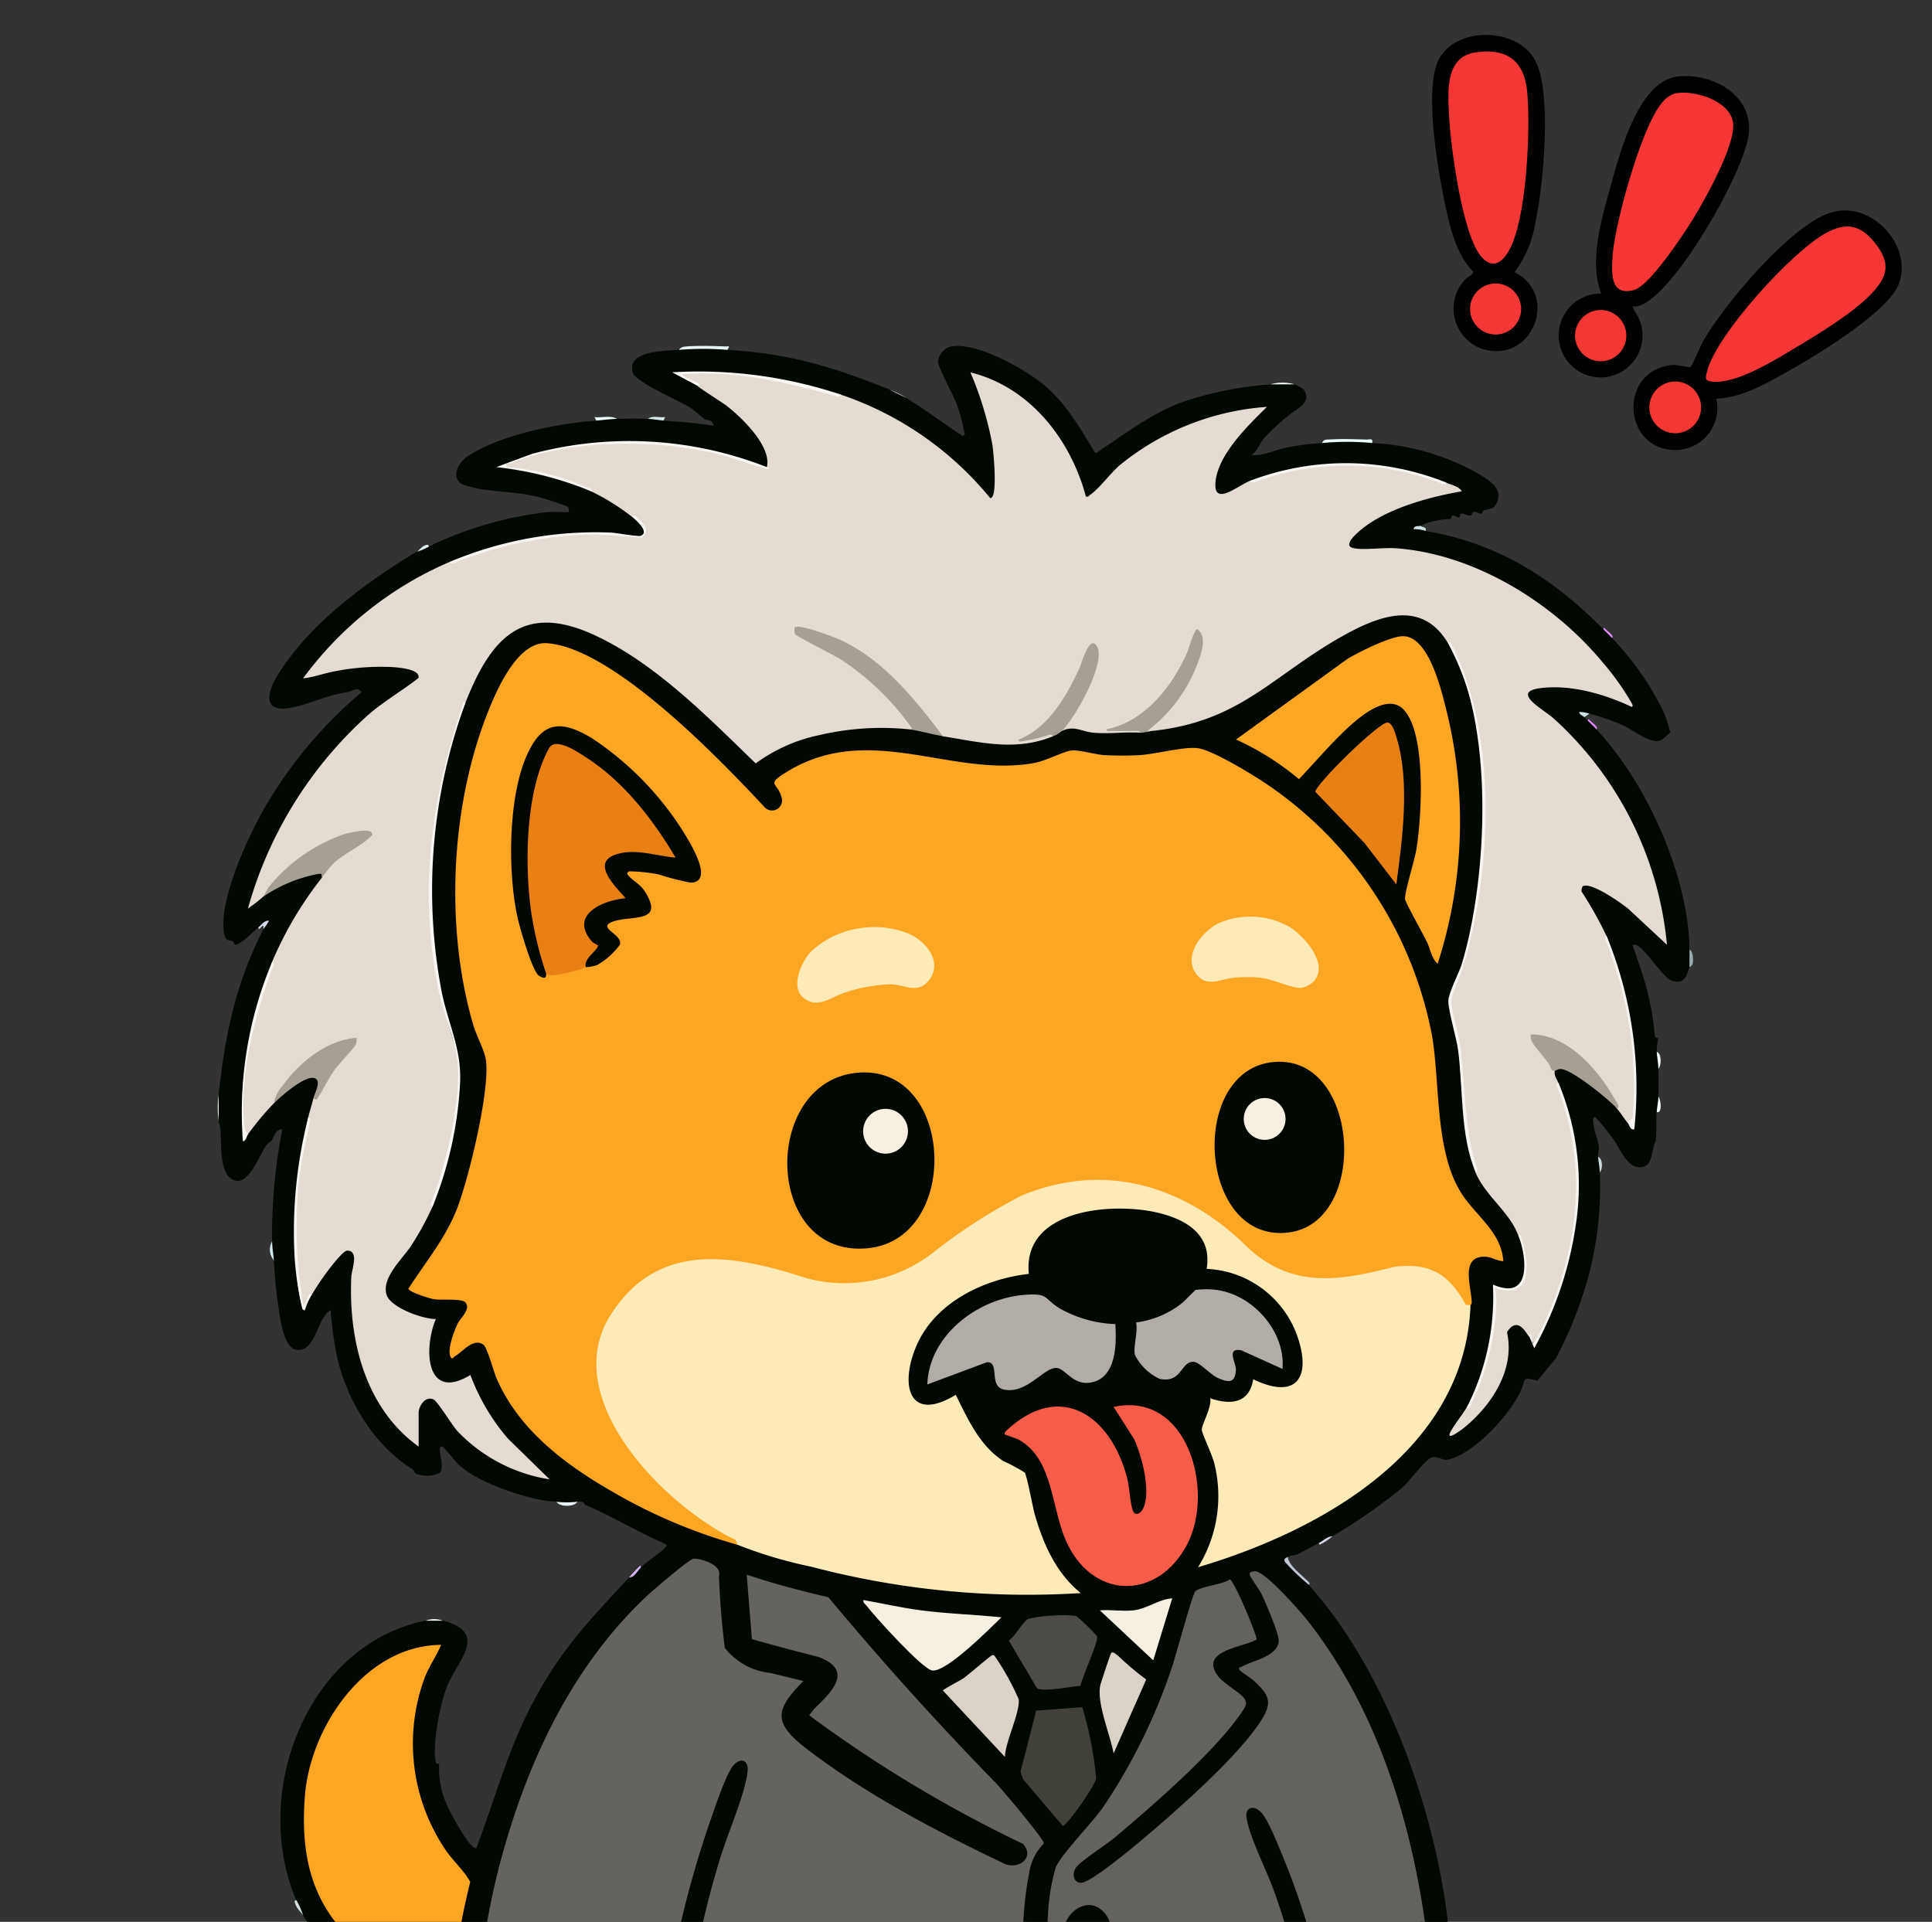
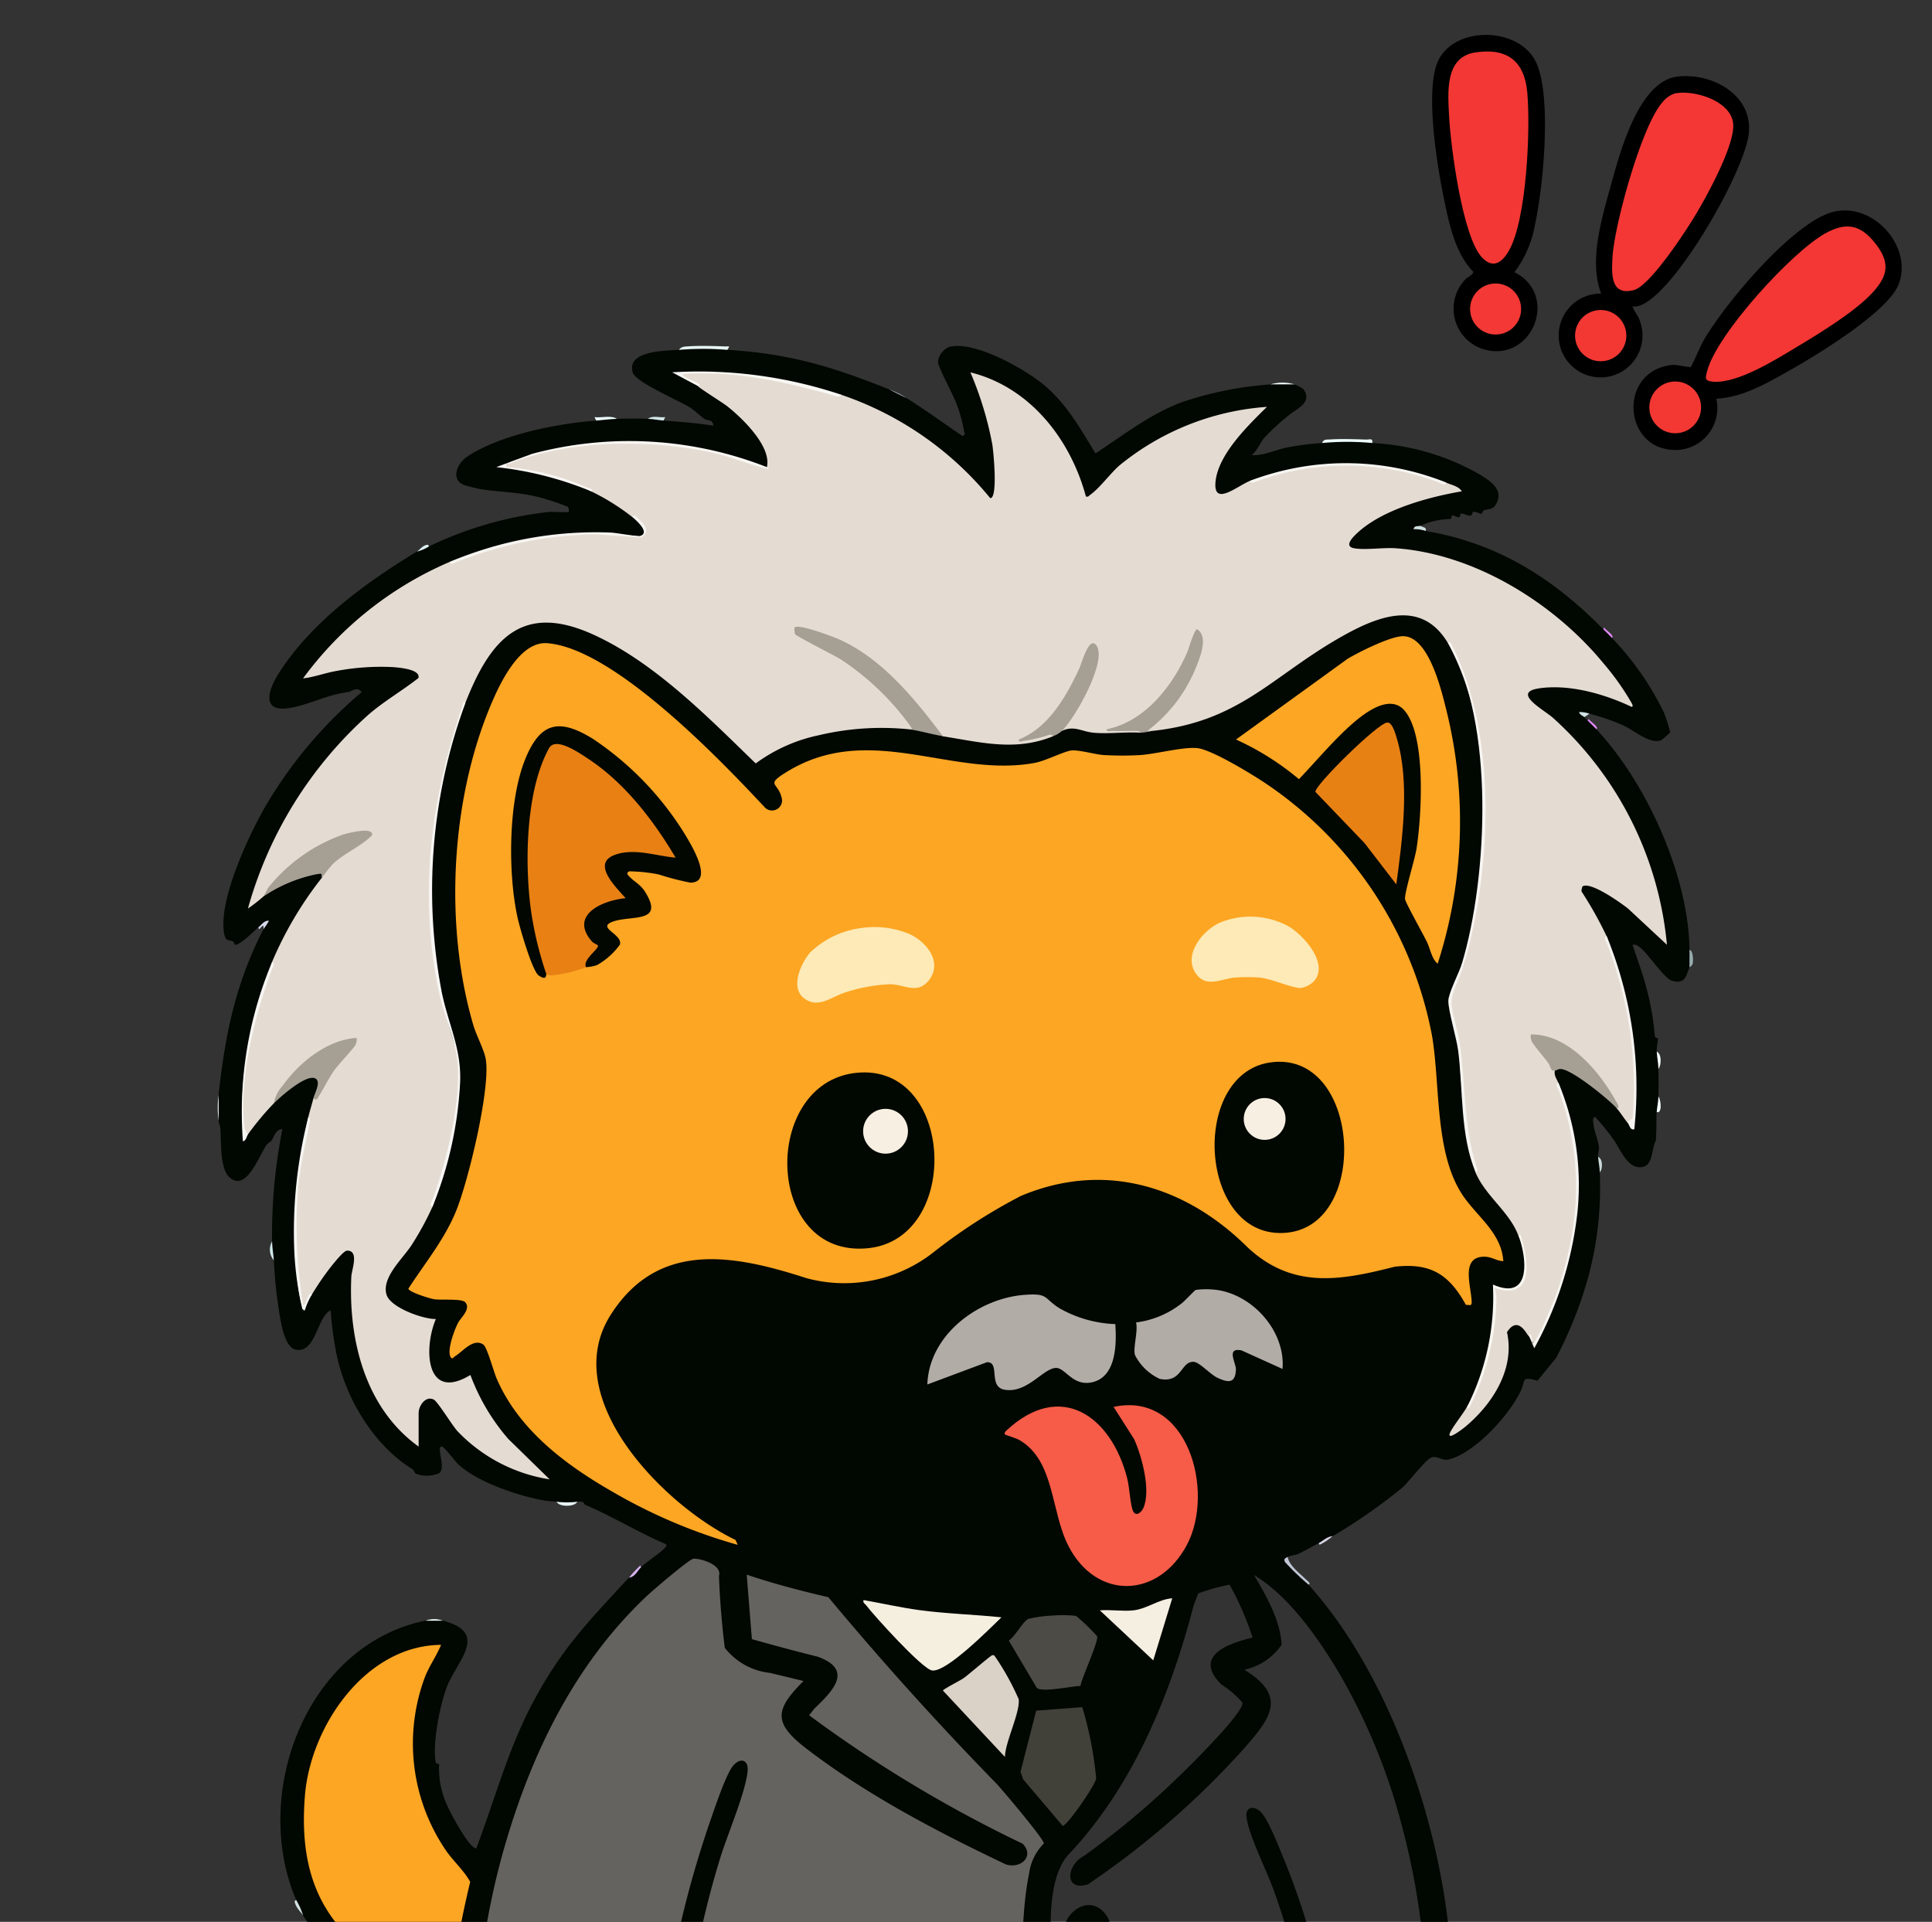
<svg xmlns="http://www.w3.org/2000/svg" width="189" height="188" viewBox="0 0 189 188">
  <rect x="0" y="0" width="189" height="188" fill="#333333" stroke="none" />
  <defs>
    <clipPath id="clip-path">
      <rect id="Rechteck_5340" data-name="Rechteck 5340" width="189" height="188" transform="translate(16646.992 -676.499)" fill="#ecd7f8" />
    </clipPath>
  </defs>
  <g id="Gruppe_maskieren_212" data-name="Gruppe maskieren 212" transform="translate(-16646.992 676.499)" clip-path="url(#clip-path)">
    <g id="Gruppe_12147" data-name="Gruppe 12147">
      <g id="Gruppe_12119" data-name="Gruppe 12119">
        <g id="Gruppe_12017" data-name="Gruppe 12017" transform="translate(16799.445 -669.058)">
          <path id="Pfad_28211" data-name="Pfad 28211" d="M889,50.3c.209.578.572.9.763,1.528a4.1,4.1,0,1,1-3.824-2.781c-1.2-3.113,0-7.177.874-10.316.892-3.225,2.715-10.462,6.6-10.914,3.352-.39,7.379,1.772,6.966,5.577-.4,3.7-7.117,15.474-10.589,16.8a1.657,1.657,0,0,1-.8.109Z" transform="translate(-881.755 -27.769)" />
          <path id="Pfad_28212" data-name="Pfad 28212" d="M924.143,39.1c1.867-.38,5.4.679,5.708,2.854.3,2.09-2.764,7.573-3.945,9.474-.926,1.491-4.207,6.487-5.754,6.9-2.292.607-2.187-1.573-2.095-3.207.177-3.13,2.849-12.878,4.876-15.143a2.567,2.567,0,0,1,1.21-.876Z" transform="translate(-912.766 -37.396)" fill="#f43735" />
          <circle id="Ellipse_125" data-name="Ellipse 125" cx="2.508" cy="2.508" r="2.508" transform="translate(1.629 22.883)" fill="#f33834" />
        </g>
        <g id="Gruppe_12018" data-name="Gruppe 12018" transform="translate(16787.092 -673.082)">
          <path id="Pfad_28213" data-name="Pfad 28213" d="M804.528,23.2c4.5,2.282,1.625,9.122-3.229,7.472a4.152,4.152,0,0,1-1.573-6.78c.2-.217.811-.459.76-.742-1.766-1.818-2.338-4.615-2.842-7.037-.678-3.255-1.84-10.358-.691-13.345,1.417-3.684,7.979-3.7,9.684-.1,1.554,3.28.707,12.153-.093,15.8a10.876,10.876,0,0,1-2.016,4.723Z" transform="translate(-796.468 0.011)" />
          <path id="Pfad_28214" data-name="Pfad 28214" d="M810.138,11.249c3.065-.443,4.762.846,5.035,3.927.319,3.574-.045,12.367-1.782,15.451-.653,1.16-1.565,1.86-2.664.671-1.9-2.05-3.048-10.846-3.2-13.763-.12-2.363-.458-5.845,2.606-6.287Z" transform="translate(-805.865 -9.545)" fill="#f33734" />
          <circle id="Ellipse_126" data-name="Ellipse 126" cx="2.497" cy="2.497" r="2.497" transform="translate(3.712 24.314)" fill="#f33835" />
        </g>
        <g id="Gruppe_12019" data-name="Gruppe 12019" transform="translate(16806.787 -655.911)">
          <path id="Pfad_28215" data-name="Pfad 28215" d="M940.534,136.938a4.108,4.108,0,0,1-4.5,4.989c-4.683-.482-4.973-7.728.161-8.29.516-.057,1.705.285,1.844.185.11-.078.962-2.073,1.175-2.447,2.047-3.614,8.5-11.3,12.413-12.61,4.043-1.357,8.234,3.243,6.732,7.01-1.1,2.747-8.225,7.043-10.917,8.545C945.3,135.517,943.046,136.811,940.534,136.938Z" transform="translate(-932.43 -118.522)" />
          <path id="Pfad_28216" data-name="Pfad 28216" d="M997.643,135.851c-1.733,1.857-5.109,3.916-7.331,5.25-2.061,1.239-5.886,3.648-8.262,3.417-.813-.078-.726-.342-.529-1.086.95-3.587,8.3-11.654,11.58-13.442,1.985-1.084,3.371-.843,4.786.917,1.537,1.911,1.378,3.206-.245,4.944Z" transform="translate(-974.296 -127.771)" fill="#f43734" />
          <circle id="Ellipse_127" data-name="Ellipse 127" cx="2.531" cy="2.531" r="2.531" transform="translate(1.554 16.733)" fill="#f33834" />
        </g>
      </g>
      <g id="albert" transform="translate(16668.299 -642.664)">
        <path id="Pfad_30087" data-name="Pfad 30087" d="M144.493,750.95c.778-17.148,6.224-38.066,20.765-48.648.309-.224,1.112-.919,1.412-.933.121-.005,2.223.622,2.34.69.467.27.552,1.97.616,2.589.16,1.552-.052,4.34.415,5.658.671,1.884,6.267,2.589,8.019,3.2-1.822,2.134-3.895,3.3-1.091,5.728,3.839,3.328,11,7.329,15.595,9.708a34.238,34.238,0,0,0,5.023,2.409c1.009.174,1.894-.688,1.1-1.493a129.487,129.487,0,0,1-21.051-12.639c-.206-.2-.005-.283.088-.428,1.1-1.731,4.922-3.719.978-5.19-1.037-.386-6.331-1.457-6.67-1.849l-.545-7.044a75.309,75.309,0,0,0,8.557,2.49c5,6.521,11.03,12.15,16.492,18.256.636.712,4.872,5.669,4.78,6.135-.022.115-.719.815-.892,1.132-1.353,2.469-1.225,10.4-1.115,13.405l.513,6.825H165.577a3.908,3.908,0,0,1-.253-1.322c.324-8.1,2.82-16.671,5.526-24.15,1.225-2.917.938-5.936-1.029-1.355-3.391,7.9-4.824,16.782-6.12,25.409a5.3,5.3,0,0,1-.487,1.417H144.49Z" transform="translate(-120.122 -583.06)" fill="#65635f" />
        <path id="Pfad_30088" data-name="Pfad 30088" d="M255.51,849.95a100.281,100.281,0,0,1,5.057-23.534c.43-1.218,1.559-4.657,2.277-5.482s1.511-.536,1.4.545c-.221,2.211-2.048,6.342-2.75,8.736a87.272,87.272,0,0,0-3.627,19.736Z" transform="translate(-212.415 -682.059)" fill="#010701" />
        <g id="Gruppe_12145" data-name="Gruppe 12145" transform="translate(-0.005 0.003)">
          <path id="Pfad_30089" data-name="Pfad 30089" d="M67.789,5.116c1.876,1.171,3.644,2.481,5.479,3.711.344-.229.167-.255.14-.469A15.041,15.041,0,0,0,72.684,5.7c-.294-.823-1.867-3.7-1.828-4.17A1.8,1.8,0,0,1,71.962.1c2.5-.638,7.6,2.259,9.492,3.92,2.076,1.823,3.391,4.18,4.809,6.5,2.753-1.8,5.236-3.772,8.348-4.974a34.655,34.655,0,0,1,8.768-1.775,8.786,8.786,0,0,1,2.362,0,5.048,5.048,0,0,1,.857.45c.936,1.343-.644,1.9-1.451,2.591a22.928,22.928,0,0,0-2.37,2.181c-.4.464-.688,1.3-1.253,1.692,1.186.091,2.249-.487,3.4-.727a26.017,26.017,0,0,1,3.512-.452,15.155,15.155,0,0,1,4.693-.189c.071.007.137.088.2.189a23.46,23.46,0,0,1,10.511,3.068c1.024.638,2.41,1.481,1.616,2.9-.337.6-.749.445-1.2.622-.148.059-.135.324-.228.326-.211.007-.491-.229-.806-.179-.132.022-.039.368-.349.361-.275-.007-.609-.226-.837-.194-.113.015-.1.349-.2.361-.224.024-.481-.2-.648-.191-.1,0-.078.341-.2.356a7.323,7.323,0,0,0-2.932.665q-.025.228.506.506c7.031,1.193,12.442,4.6,17.374,9.615a1.6,1.6,0,0,1,.843.843,28.362,28.362,0,0,1,5.091,7.307,14.719,14.719,0,0,1,.616,1.945,9.7,9.7,0,0,1-.855.742c-1.081.481-2.652-.936-3.725-1.42a20.487,20.487,0,0,0-3.318-1.152.906.906,0,0,1-.83-.025c-.027-.017.649.1.324.363.113.116.226.224.337.337a1.6,1.6,0,0,1,.843.843c5.008,5.356,9.05,14.5,9.109,21.591a2,2,0,0,1,0,1.687c-.319.835-.425,1.714-1.737,1.314-.767-.233-2.394-2.8-3.232-3.347a.708.708,0,0,0-.6-.16c.43,1.334.938,2.653,1.3,4.011a26.115,26.115,0,0,1,.87,4.851c.024.317.344.233.339.319a7.124,7.124,0,0,0-.15,1.277,2.278,2.278,0,0,1,.169,1.687c.024.891.025,1.808,0,2.7.084.487.192,1.177-.169,1.518-.052.926,0,1.866-.083,2.785-.489.943-.2,2.714-1.678,2.606-1.206-.088-1.859-1.882-2.486-2.744a22.735,22.735,0,0,0-1.742-2.139c-.344-.127-.2.6-.192.7.091.8.454,1.451.533,2.249.025.248-.11.592-.086.928a1.9,1.9,0,0,1,.169,1.518,33.632,33.632,0,0,1-1.061,9.988,39.7,39.7,0,0,1-3.218,8.169l-1.818,2.222c-1.582-.428-1.139-.138-1.581.872-1.034,2.368-4.586,6.273-7.162,6.843-.572.127-1.115-.442-1.685-.18s-2.157,2.346-2.761,2.9a54.35,54.35,0,0,1-6.86,4.779,6.766,6.766,0,0,1-1.349.675c-.644.337-1.387.757-2.022,1.063-.241.116-.742.137-1.014.287a.635.635,0,0,0,.1.7q1.025,1,1.925,2c7.871,8.738,12.457,22.58,13.662,33.134.294,2.571.55,4.748.676,7.518a4.336,4.336,0,0,1,.169,2.362c.029,1.233-.022,2.476,0,3.711H119.4a3.946,3.946,0,0,1-.224-.531,2.043,2.043,0,0,1-.115-.531c-.374-7.636-.764-14.279-2.744-21.758a59.662,59.662,0,0,0-6.18-15.176c-2.044-3.45-4.969-7.624-8.365-9.662,1.188,2.033,2.572,4.411,2.7,6.818a5.927,5.927,0,0,1-3.65,2.446c4.242,2.613,2.616,4.718-.164,7.859a83.006,83.006,0,0,1-15.132,13.134c-2.362.735-2.093-1.891-.437-2.744a81.721,81.721,0,0,0,9.579-8.048c.908-.875,6.233-6.132,5.963-7a9.81,9.81,0,0,0-2.075-1.775q-3.077-3.112,3.072-4.566a28.18,28.18,0,0,0-2.249-5.182,20.587,20.587,0,0,0-3.07.86l-.445,1.182c-2.284,8.761-5.961,17.777-12.324,24.45-1.462,1.719-1.688,4.909-1.662,7.14.051,4.205.233,8.39.435,12.572l-.192.511H80.1c-.135-.025-.339-.071-.351-.17-.656-5.254-1.032-13.162.02-18.287a5.155,5.155,0,0,1,1.442-2.938c.056-.381-3.967-5.13-4.592-5.811q-8.61-8.82-16.487-18.28c-2.689-.627-5.373-1.321-7.989-2.21l.508,6.312q3.2.908,6.442,1.717c3.6,1.3,1.381,3.439-.351,5.1l-.491.631a127.562,127.562,0,0,0,20.9,12.57c1.186,1.268-.263,2.483-1.667,2.012-6.629-3.154-13.68-6.825-19.611-11.408-3.257-2.517-2.846-3.829-.174-6.528l-3.261-.791a6.487,6.487,0,0,1-4.438-2.453q-.438-3.5-.57-7.019c.341-1.113-1.8-1.737-2.485-1.7-.408.02-4.05,3.156-4.544,3.62-7.127,6.7-11.41,15.6-14.048,24.916-1.918,6.773-2.523,12.877-3.2,19.8a1.605,1.605,0,0,1-.137.459,3.115,3.115,0,0,1-.246.452H22.581c-.057-.285.094-1.2-.017-1.333-.088-.1-2.1-.666-2.574-.884a19.6,19.6,0,0,1-3.659-2.124,23.012,23.012,0,0,1-1.773-2.06,5.912,5.912,0,0,1,.079-1.842c-.039-.067-.874-.4-1.041-.526a24.343,24.343,0,0,1-4.85-5.57,4,4,0,0,1-.675-1.518C3.621,141.619,9.061,127.1,20.723,124.7a5.24,5.24,0,0,1,1.687,0c4.494,1.171,1.528,3.811.476,6.3-.692,1.633-1.55,5.855-1.149,7.594.03.132.322.1.317.184a8.5,8.5,0,0,0,.832,4.091c.263.639,2.186,4.244,2.81,4.1,1.788-4.73,3.089-9.622,5.455-14.114,2.827-5.364,5.484-8.044,9.475-12.369q.612-.526,1.181-1.012c.606-.579,1.957-1.43,2.367-1.936.147-.18.24-.145,0-.344-2.653-1.135-5.146-2.684-7.8-3.807-.231-.1-.007-.39-.808-.322a2.278,2.278,0,0,1-2.024,0,10.053,10.053,0,0,1-1.726-.211c-2.461-.521-6.019-1.744-7.877-3.424-.26-.234-1.395-1.753-1.613-1.759-.614-.019.435,2.028-.26,2.606a3.079,3.079,0,0,1-2.311.044c-.091-.051-.152-.334-.314-.435-3.735-2.306-6.467-6.784-7.407-11.157a34.569,34.569,0,0,1-.59-4.387c-1.339.624-1.452,4.256-3.417,3.851-1.275-.263-1.584-3.509-1.761-4.659-.214-1.392-.29-2.694-.386-4.084a2.866,2.866,0,0,1-.169-1.855,53.109,53.109,0,0,1,1.01-10.964c-.681-.008-.82.8-1.073,1.12-.111.143-.332.214-.489.434-.744,1.053-2,4.728-3.674,3.09-.906-.887-.722-3.549-.838-4.733C.62,76.266.5,76.011.48,75.783v-2.53c.649-5.906,1.648-10.834,4.386-16.193q.225-.562-.506-.169c-.493.413-1.7,1.685-2.274,1.7-.086,0-.047-.251-.218-.337-.422-.213-.725.1-.872-.946-.457-3.24,2.421-9.414,4.07-12.27a43.255,43.255,0,0,1,9.411-11.165c-.428-.6-.948-.064-1.329-.01-2.137.3-3.691,1.181-5.575,1.537-2.9.548-2.318-1.6-1.258-3.283,3.164-5.04,8.569-8.974,13.564-11.992a2.3,2.3,0,0,1,1.181-.506,36.187,36.187,0,0,1,11.725-3.372c.351-.032,1.871.067,1.938,0a.561.561,0,0,0-.1-.52,27.106,27.106,0,0,0-2.765-.914c-1.994-.518-3.895-.5-5.8-.806-.26-.042-1.213-.282-1.462-.364-1.468-.489-.838-2.119.228-2.824,3.225-2.134,8.785-3.218,12.6-3.509a3.207,3.207,0,0,1,2.024-.169c1-.029,2.043-.035,3.036,0,.469-.1,1.2-.154,1.518.169,1.646.118,3.252.243,4.892.5C48.8,7.148,48.3,7.351,48,7.143c-.381-.265-.975-.854-1.435-1.134-1.056-.641-5.3-2.486-5.566-3.384C40.341.433,44.253.489,45.518.386a10.363,10.363,0,0,1,4.723,0C56.369.764,60.487,2.029,66.1,4.266l1.687.843Z" transform="translate(-0.398 -0.005)" fill="#010701" />
          <g id="Gruppe_12144" data-name="Gruppe 12144" transform="translate(0 0)">
            <path id="Pfad_30090" data-name="Pfad 30090" d="M267.51.39c.221-.344.572-.32.921-.346C269.5-.03,270.9.009,271.983.053c.415.017.55-.12.251.337a28.489,28.489,0,0,0-4.723,0Z" transform="translate(-222.385 -0.003)" fill="#e5f5f4" />
            <path id="Pfad_30091" data-name="Pfad 30091" d="M640.51,54.4c.118-.388.435-.326.751-.347,1.083-.073,2.458-.027,3.559.01.326.01.676-.172.582.337A26.183,26.183,0,0,0,640.51,54.4Z" transform="translate(-532.467 -44.901)" fill="#ecfdfd" />
            <path id="Pfad_30092" data-name="Pfad 30092" d="M853.506,351.987c0-.562.005-1.125,0-1.687.354.019.376,1.026.329,1.263A.532.532,0,0,1,853.506,351.987Z" transform="translate(-709.534 -291.211)" fill="#98acae" />
            <path id="Pfad_30093" data-name="Pfad 30093" d="M717.679,961.662c-.02-.832-.135-1.606-.169-2.362C718.084,959.656,717.923,961.137,717.679,961.662Z" transform="translate(-596.478 -797.484)" fill="#f4fdfd" />
            <path id="Pfad_30094" data-name="Pfad 30094" d="M.082,436.83a9.278,9.278,0,0,1,0-2.53Z" transform="translate(0.005 -361.042)" fill="#f1fefc" />
            <path id="Pfad_30095" data-name="Pfad 30095" d="M220.7,41.334c-.744.02-1.334.116-2.024.169l-.169-.336C219.2,41.253,220.133,40.96,220.7,41.334Z" transform="translate(-181.651 -34.199)" fill="#ebfdfc" />
            <path id="Pfad_30096" data-name="Pfad 30096" d="M391.2,26.143,389.51,25.3A8.526,8.526,0,0,1,391.2,26.143Z" transform="translate(-323.806 -21.033)" fill="#d6dbe9" />
            <path id="Pfad_30097" data-name="Pfad 30097" d="M198.534,670.3c-.248.531-1.79.525-2.024,0A8.551,8.551,0,0,0,198.534,670.3Z" transform="translate(-163.362 -557.233)" fill="#e6f2f3" />
            <path id="Pfad_30098" data-name="Pfad 30098" d="M612.872,21.443H610.51A4.3,4.3,0,0,1,612.872,21.443Z" transform="translate(-507.527 -17.682)" fill="#f0fdfd" />
            <path id="Pfad_30099" data-name="Pfad 30099" d="M639.859,690.3a5.992,5.992,0,0,1-1.267.84l-.083-.165C638.923,690.759,639.318,690.334,639.859,690.3Z" transform="translate(-530.804 -573.86)" fill="#d9d4e6" />
            <path id="Pfad_30100" data-name="Pfad 30100" d="M30.635,521.156a1.63,1.63,0,0,1-.169-1.856C30.485,519.981,30.591,520.528,30.635,521.156Z" transform="translate(-25.15 -431.704)" fill="#d1e8ea" />
            <path id="Pfad_30101" data-name="Pfad 30101" d="M804.353,164.329c-.24-.256-.575-.57-.843-.843l.084-.165C803.746,163.575,804.671,164.121,804.353,164.329Z" transform="translate(-667.972 -135.771)" fill="#e389fb" />
            <path id="Pfad_30102" data-name="Pfad 30102" d="M834.679,410.987c-.017-.634-.132-1.135-.169-1.687C835.024,409.514,834.965,410.629,834.679,410.987Z" transform="translate(-693.743 -340.259)" fill="#f5fdfd" />
            <path id="Pfad_30103" data-name="Pfad 30103" d="M834.679,435.3c.263.342.378,1.721-.169,1.518C834.535,436.369,834.664,435.872,834.679,435.3Z" transform="translate(-693.743 -361.873)" fill="#f4fefd" />
            <path id="Pfad_30104" data-name="Pfad 30104" d="M122.2,738.549H120.51A2.419,2.419,0,0,1,122.2,738.549Z" transform="translate(-100.181 -613.843)" fill="#ecfcfa" />
            <path id="Pfad_30105" data-name="Pfad 30105" d="M116.691,115.508a4.306,4.306,0,0,1-1.181.506c.263-.159.6-.685,1.086-.666Z" transform="translate(-96.025 -95.891)" fill="#ddeff0" />
            <g id="Gruppe_12143" data-name="Gruppe 12143" transform="translate(2.343 2.518)">
              <path id="Pfad_30106" data-name="Pfad 30106" d="M620.929,705a24.932,24.932,0,0,1-2.284-2.19c-.17-.327.015-.374.26-.509.133.845,1.164,1.587,1.771,2.193C620.753,704.57,621.266,704.928,620.929,705Z" transform="translate(-516.578 -586.353)" fill="#bfc7d5" />
              <path id="Pfad_30107" data-name="Pfad 30107" d="M800.679,471.818c-.02-.563-.133-1.009-.169-1.518C801,470.487,800.976,471.5,800.679,471.818Z" transform="translate(-667.821 -393.487)" fill="#c9d8d8" />
              <g id="Gruppe_12135" data-name="Gruppe 12135">
                <path id="Pfad_30108" data-name="Pfad 30108" d="M23.51,333.98c.283-.238.557-.693,1.012-.673.078.076-.439.71-.506.842.051-.562-.113-.312-.422,0Z" transform="translate(-21.886 -279.602)" fill="#d3d7ea" />
                <path id="Pfad_30109" data-name="Pfad 30109" d="M249.51,41.343c.4-.359,1.157-.1,1.687-.167l-.169.336c-.511-.037-.955-.148-1.518-.169Z" transform="translate(-209.764 -36.726)" fill="#d2e6e7" />
                <path id="Pfad_30110" data-name="Pfad 30110" d="M694.185,104.3c.243.2.617.1.506.506a3.608,3.608,0,0,0-1.181-.17C693.566,104.239,694,104.379,694.185,104.3Z" transform="translate(-578.87 -89.225)" fill="#cddfe0" />
                <path id="Pfad_30111" data-name="Pfad 30111" d="M795.353,217.329c-.251-.268-.572-.567-.843-.843l.084-.165C794.746,216.575,795.671,217.121,795.353,217.329Z" transform="translate(-662.833 -182.349)" fill="#e48afc" />
                <path id="Pfad_30112" data-name="Pfad 30112" d="M790.522,212.441l-.506.337c-.142-.147-.471-.24-.506-.5A2.91,2.91,0,0,1,790.522,212.441Z" transform="translate(-658.676 -178.98)" fill="#d1e4e5" />
                <path id="Pfad_30113" data-name="Pfad 30113" d="M72.789,17.478A32.192,32.192,0,0,1,87.38,27.6c.768,0,.309-4.583.2-5.261a33.629,33.629,0,0,0-2.144-7.048c5.818,1.439,9.789,6.533,11.3,12.143.255.069.28-.067.422-.165.891-.614,1.963-2.093,2.861-2.874a25.586,25.586,0,0,1,14.427-5.728c-1.812,1.786-4.691,4.561-5.017,7.211s2.09.543,3.33.04a28.555,28.555,0,0,1,19.23.169c.508.216,1.225.349,1.518.842-3.254.558-7.722,1.764-10.2,4.055-.383.353-1.4,1.317-.342,1.513s2.839-.081,4.047,0c7.722.533,15.5,5.356,20.323,11.221a25.5,25.5,0,0,1,2.8,3.944c.052.115.172.315-.015.353-2.665-1.268-6.1-2.25-9.065-1.81-2.734.407.52,2.11,1.392,2.9a34.131,34.131,0,0,1,11.13,22.183l-3.8-3.537c-.715-.567-3.649-2.662-4.448-2.181a.968.968,0,0,0-.106.506,36.844,36.844,0,0,1,2.449,4.369c1.906,5.587,3.379,11.867,2.64,17.911-.047.388-.282.579-.616.307-.332-.413-.7-1.005-1.012-1.349-1.783-3-4.278-6.558-8.1-6.9a18.093,18.093,0,0,1,2.026,3.193c-.1.479.187.794.337,1.181,3.245,8.485,1.955,17.988-2.383,25.678a2.323,2.323,0,0,0-.484-.882c-.169-.03-1.022-2.156-2.152-.4.8,3.611-1.432,7.053-4.087,9.259-.138.116-1.732,1.371-1.518.676.157-.513,1.326-1.958,1.685-2.618,1.933-2.933,2.884-7.859,2.616-11.784,3.839,1.5,3.4-3.129,2.444-4.915-.86-2.383-3.229-3.907-4.217-6.241a62.183,62.183,0,0,1-1.579-11.865l-.191-1.149c-.919-2.712-.985-4.843.589-7.23,2.383-10.128,3.539-22.151-1.518-31.543-2.663-4.458-7.091-2.539-10.679-.474-6.668,3.839-9.784,8.195-18.334,9.077q-1.349.192.941-1.667c1.81-1.918,4-5,3.618-7.707-1.382,3.546-3.4,7.27-7.14,8.976q1.645-.152,1.569.565c-1.5-.1-3.153.133-4.635,0-1.189-.11-1.918-.751-3.124-.165l-.111-.206a25.668,25.668,0,0,0,2.922-5.281c.919-2.459.385-4.374-.786-.506-1.135,2.427-2.491,4.9-4.764,6.435l1.682-.4c.273.007.3.206.213.469-3.708,1.508-7.086.58-10.8,0l-.816-.52a30.333,30.333,0,0,0-8.053-7.9c-.654-.427-4.639-2.149-5.315-1.913a.453.453,0,0,0,.007.162A33.936,33.936,0,0,1,76.5,45.9c.882.823,2.952,2.82,3.365,3.849.211.526,0,.508-.5.454a26.674,26.674,0,0,0-8.773.589,15.908,15.908,0,0,0-6.157,2.756c-4.662-4.514-9.886-9.871-15.878-12.6-7.009-3.191-10.1.477-12.543,6.724A50.331,50.331,0,0,0,35.151,81.6a15.852,15.852,0,0,1,.088,5.236,53.234,53.234,0,0,1-2.432,10.094,29.062,29.062,0,0,1-2.056,3.763c-.857,1.319-2.962,3.171-2.422,4.85.395,1.231,3.564,2.382,4.816,2.353-1.225,2.888-1,8.137,3.379,5.474a20.34,20.34,0,0,0,3.7,6.253l4.052,3.959a15.824,15.824,0,0,1-9.024-4.72c-.528-.584-1.93-2.895-2.319-3.087-.813-.4-1.474.638-1.474,1.312v3.289c-5.226-3.755-6.877-10.428-6.585-16.622.032-.693.8-2.547-.415-2.55-.388,0-1.7,1.729-2.011,2.149-.5.678-1.014,1.454-1.449,2.178a2.7,2.7,0,0,0-.705,1.188c-.108-.02-.2-.049-.216-.1-.558-1.57-.648-4.912-.69-6.7a57.62,57.62,0,0,1,1.274-11.764c.15-.612.349-1.233.506-1.855a.873.873,0,0,1,.157-.159c.162-.12.069.071.074.061a21.228,21.228,0,0,1,3.628-5.367c-3.429.363-5.934,3.3-7.741,5.971a27.62,27.62,0,0,0-2.53,3.036c-.18.066-.339.042-.359-.113-.793-5.668,1.026-11.5,2.721-16.755a35.8,35.8,0,0,1,4.892-8.265c-.153-.567.408-1.223.908-1.645q1.791-1.283,3.571-2.572c-4.2.017-7.5,3.193-10.214,6.071a15.408,15.408,0,0,1-1.516,1.181,39.787,39.787,0,0,1,11.717-18.9c1.547-1.36,3.35-2.385,4.964-3.652.234-.884-2.016-1.032-2.591-1.073a23.707,23.707,0,0,0-5.521.4c-1.076.194-2.1.59-3.173.707A34.772,34.772,0,0,1,34.49,33.836a38.966,38.966,0,0,1,18.746-2.483c.9-.385-.228-1.84-.865-1.9a22.1,22.1,0,0,0-4.048-2.53c-2.488-1.382-5.632-1.921-8.507-2.375-.182-.5,4.333-1.6,5.1-1.749a37.807,37.807,0,0,1,20.677,1.882l-.067-.12c.479-2.014-2.407-4.8-3.9-5.971-.435-.341-2.773-1.8-2.851-1.957l-.039-.2c-.288-.017-2.049-.965-1.565-1.083,5.315-.38,10.57.877,15.6,2.124Z" transform="translate(-14.151 -15.222)" fill="#e4dcd2" />
                <path id="Pfad_30114" data-name="Pfad 30114" d="M348.934,173.566c-1.118-.175-2.262-.536-3.374-.675.523.056.317-.1.135-.388a25.885,25.885,0,0,0-6.727-6.43c-.643-.412-4.379-2.269-4.5-2.495a1.594,1.594,0,0,1-.037-.639c.373-.4,3.848.931,4.447,1.2C343.07,166.058,346.221,169.959,348.934,173.566Z" transform="translate(-280.343 -137.911)" fill="#a59f94" />
                <path id="Pfad_30115" data-name="Pfad 30115" d="M32.245,285.734c.089-.5-.24-.351-.565-.317a14.377,14.377,0,0,0-5.17,2.173l.439-.827a16.363,16.363,0,0,1,7.4-5.249c.432-.127,2.969-.786,2.785.084-1.107,1.123-2.771,1.768-3.885,2.864A15.989,15.989,0,0,0,32.245,285.734Z" transform="translate(-24.38 -236.248)" fill="#a6a094" />
                <path id="Pfad_30116" data-name="Pfad 30116" d="M518.879,174.438a.806.806,0,0,0-.408-.175c-.791-.005-1.587.039-2.377.007-.2-.008-.627.127-.587-.167,3.708-.752,6.371-4.134,7.837-7.429.187-.422.732-2.355,1.017-2.353,1.167.764.218,2.913-.224,3.989a14.555,14.555,0,0,1-4.382,5.742c-.425.364-.133.182.137.218a5.4,5.4,0,0,1-1.012.169Z" transform="translate(-430.89 -139.12)" fill="#a59f94" />
                <path id="Pfad_30117" data-name="Pfad 30117" d="M468.723,181.019a2.535,2.535,0,0,1-.843.506c-.256-.282-.491-.073-.756-.005a15.263,15.263,0,0,1-2.076.464c-.186.02-.577.2-.54-.118,2.959-1.2,4.642-4.219,5.933-6.973.2-.423.948-3.25,1.668-2.233,1.086,1.535-2.134,7.174-3.384,8.36Z" transform="translate(-388.494 -145.871)" fill="#a69f94" />
                <path id="Pfad_30118" data-name="Pfad 30118" d="M769.891,406.558c-.879-.962-4.173-3.623-5.359-3.851-.39-.076-.491.1-.714.14-.462.076-.393-.386-.668-.766-.351-.486-1.424-1.724-1.606-2.105a1.236,1.236,0,0,1-.089-.67c3.612-.059,6.675,3.547,8.294,6.464.1.174.481.661.14.788Z" transform="translate(-635.347 -334.468)" fill="#a6a094" />
                <path id="Pfad_30119" data-name="Pfad 30119" d="M32.5,407.71a3.476,3.476,0,0,1,.874-1.741c1.616-2.279,4.359-4.484,7.221-4.669a1.2,1.2,0,0,1-.088.67c-.154.324-1.665,1.9-2.073,2.481-.6.843-.99,1.705-1.515,2.534-.17.27-.191.511-.541.218.138-.55.781-1.651.165-1.943-.892-.425-3.38,1.788-4.045,2.449Z" transform="translate(-29.36 -336.126)" fill="#a6a094" />
                <path id="Pfad_30120" data-name="Pfad 30120" d="M125.976,206.57a53.152,53.152,0,0,0-2.279,28.34c.648,3.08,1.908,5.46,1.781,8.694a37.161,37.161,0,0,1-2.707,12.221c-.351-.159-.059-.521.022-.737,1.385-3.7,3.04-10.472,2.3-14.318-.381-1.979-1.312-4.112-1.734-6.194-1.933-9.532-.744-18.611,2.33-27.709.039-.113.13-.72.292-.3Z" transform="translate(-104.11 -174.12)" fill="#f8f6f4" />
                <path id="Pfad_30121" data-name="Pfad 30121" d="M188,57.713c0,.008.327.125.084.17-1.66-.354-3.256-1.066-4.941-1.469-6.1-1.462-14.367-1.437-20.243.919-.255.1-.457-.1-.369.38a23.925,23.925,0,0,1,7.749,1.95c.052.02.958.268.514.413a33.735,33.735,0,0,0-9.276-2.363l3.505-1.3A36.771,36.771,0,0,1,188,57.717Z" transform="translate(-136.616 -48.373)" fill="#f8f6f3" />
                <path id="Pfad_30122" data-name="Pfad 30122" d="M715.028,203.507c-.157.228-.214.17-.169-.169,2.527-8.367,3.261-23.656-1.349-31.375.245-.226.346.169.427.331C718.371,181.088,717.769,194.289,715.028,203.507Z" transform="translate(-595.496 -145.418)" fill="#f8f5f3" />
                <path id="Pfad_30123" data-name="Pfad 30123" d="M763.378,427.3a26,26,0,0,1,1.854,12.734,35.637,35.637,0,0,1-4.217,13.243l-.5-1.181c.012,0,.054-.268.167-.169a4.4,4.4,0,0,1,.172.843c.273.278,2.072-4.129,2.195-4.467,2.456-6.8,2.867-13.439.356-20.267C763.32,427.821,763.025,427.46,763.378,427.3Z" transform="translate(-634.568 -357.741)" fill="#f6f4f1" />
                <path id="Pfad_30124" data-name="Pfad 30124" d="M134.51,102.883a36.553,36.553,0,0,1,15.778-2.874c.521.022,2.579.4,2.839.331,1.044-.3-.386-1.552-.737-1.842.138-.395.46.035.594.165.584.57,1.162,1.164.307,1.83l-4.519-.315a38.662,38.662,0,0,0-13.525,2.682c-.216.076-.572.38-.735.022Z" transform="translate(-114.163 -84.265)" fill="#f6f4f1" />
                <path id="Pfad_30125" data-name="Pfad 30125" d="M715.152,358.46c-.285.958-1.209,2.738-1.187,3.618.027,1.022.663,2.869.828,4.077.55,4.006.358,7.839,1.545,11.782.067.223.321.612-.005.762-1.523-3.6-1.221-8.038-1.707-11.872-.167-1.314-.978-3.91-.966-4.915.008-.756,1.061-2.755,1.324-3.623l.169.169Z" transform="translate(-595.62 -300.371)" fill="#f6f4f1" />
                <path id="Pfad_30126" data-name="Pfad 30126" d="M45.518,447.3c.319.16.106.57.061.816-.39,2.07-.882,4.077-1.071,6.186a48.179,48.179,0,0,0,.506,11.384c.251-.008.305-.466.412-.681.04-.081.309-.7.43-.329a6.45,6.45,0,0,0-.676,1.518c-.056.042-.218-.1-.253-.165a31.113,31.113,0,0,1-.764-5.308A45.144,45.144,0,0,1,45.518,447.3Z" transform="translate(-39.003 -374.367)" fill="#f6f5f2" />
                <path id="Pfad_30127" data-name="Pfad 30127" d="M729.57,515.575c.157-.422.26.186.294.3.751,2.464,1.031,5.99-2.655,4.767a4.6,4.6,0,0,1,.175,1.086,24.676,24.676,0,0,1-2.448,10.22c-.044.083-.3.705-.427.332a23.847,23.847,0,0,0,2.532-11.976c3.684,1.618,3.372-2.392,2.528-4.723Z" transform="translate(-604.64 -431.002)" fill="#f8f6f1" />
                <path id="Pfad_30128" data-name="Pfad 30128" d="M804.676,342.3a39.135,39.135,0,0,1,2.7,18.891c-.422.108-.447-.388-.675-.673l.508-.418a38.351,38.351,0,0,0-2.51-17.062C804.619,342.821,804.324,342.46,804.676,342.3Z" transform="translate(-671.143 -287.079)" fill="#f5f3f0" />
                <path id="Pfad_30129" data-name="Pfad 30129" d="M617.748,69.916c-.164.358-.521.054-.735-.022a25.723,25.723,0,0,0-17.728-.14c-.219.076-.621.309-.764-.007a26.328,26.328,0,0,1,19.23.169Z" transform="translate(-499.903 -59.058)" fill="#f6f5f2" />
                <path id="Pfad_30130" data-name="Pfad 30130" d="M280.041,17.184c-.165.322-.563.12-.81.052-4.888-1.358-9.551-2.419-14.709-2.075.2.518,1.535.72,1.683,1.095.037.093-.17.076-.165.084l-2.53-1.348A43.888,43.888,0,0,1,280.041,17.184Z" transform="translate(-221.403 -14.929)" fill="#f8f7f4" />
                <path id="Pfad_30131" data-name="Pfad 30131" d="M14.5,374.168c-.15.2-.177.607-.5.675A37.884,37.884,0,0,1,16.857,357.3c.351.159.059.521-.022.737-1.694,4.527-3.217,10.517-2.685,15.38A1.243,1.243,0,0,0,14.5,374.168Z" transform="translate(-13.884 -299.548)" fill="#f8f6f3" />
              </g>
              <g id="Gruppe_12142" data-name="Gruppe 12142" transform="translate(5.173 25.88)">
                <g id="Gruppe_12140" data-name="Gruppe 12140" transform="translate(11.13)">
                  <path id="Pfad_30132" data-name="Pfad 30132" d="M610.244,200.395c-.574-.457-.719-1.407-1.034-2.085s-2.139-3.912-2.164-4.249c-.047-.663.958-3.863,1.127-4.934.491-3.122.977-11.094-1.211-13.535-1.385-1.547-3.689.147-4.9,1.182-1.867,1.594-3.684,3.778-5.393,5.568a26.771,26.771,0,0,0-6.157-3.88l10.912-7.893c1.132-.678,4.151-2.181,5.383-2.213,2.51-.066,3.757,5.133,4.234,7.036a45.234,45.234,0,0,1-.8,25Z" transform="translate(-509.546 -168.356)" fill="#fda623" />
                  <g id="Gruppe_12136" data-name="Gruppe 12136" transform="translate(18.064 52.882)">
-                     <path id="Pfad_30133" data-name="Pfad 30133" d="M303.459,494.417c-.5,14.2-14.6,22.07-26.652,25.638a13.2,13.2,0,0,0,1.6-10.121c-.2-.87-1.193-2.884-1.23-3.315-.04-.469,1.031-2.319.808-3.094,2,.68,3.836.521,4.217-1.855,4.563,2.184,5.742-.56,4.175-4.6a9.865,9.865,0,0,0-8.729-6.2c.557-3.35-2.007-4.856-4.86-5.514-4.409-1.017-13.172-.336-12.535,6.005-4.425.5-9.22,2.814-11.027,7.107-1.594,3.789-.712,7.5,3.878,4.723,1.189,2.388,2.331,4.961,4.652,6.476a17.739,17.739,0,0,1,2.087,1.118c.255.378.788,3.421,1.019,4.21.85,2.891,2.088,5.653,4.47,7.589a82.83,82.83,0,0,1-26.35-2.577,43.556,43.556,0,0,1-7.218-2.144c-8.812-4.2-20.613-17.192-9.865-25.8,5.259-4.215,10.485-2.277,16.106-.762,9,2.426,12.187-2.53,18.973-6.666a19.52,19.52,0,0,1,18.983-.59c4.119,2.223,7.2,6.931,12.272,7.462,4.311.452,9.434-3.264,13.252.243a25.64,25.64,0,0,1,1.967,2.672Z" transform="translate(-217.619 -481.861)" fill="#fdeab6" />
                    <path id="Pfad_30134" data-name="Pfad 30134" d="M456.354,617.173c-.076-.079-.017-.233.108-.349,5.352-5.028,10.312-1.422,11.857,4.666.214.842.3,2.581.555,3.156.277.617.816.17,1.014-.261.773-1.692-.143-5.106-.906-6.763l-2-3.144c7.289-1.567,9.934,8.282,7.171,13.5-2.788,5.261-8.854,5.428-11.587.111-1.758-3.418-1.324-8.363-4.809-10.372-.337-.194-1.349-.486-1.4-.54Z" transform="translate(-416.055 -591.969)" fill="#f65c48" />
                    <path id="Pfad_30135" data-name="Pfad 30135" d="M429.906,553.008c.135,1.942.113,5.2-2.316,5.7-1.879.386-2.574-1.449-3.507-1.41-1.255.051-2.839,2.552-5.055,2.119-1.572-.307-.354-2.753-1.689-2.677l-5.819,2.174c.157-4.834,4.968-8.436,9.532-8.768,2.367-.172,1.8.32,3.4,1.317A11.9,11.9,0,0,0,429.906,553.008Z" transform="translate(-378.812 -538.598)" fill="#b1ada6" />
                    <path id="Pfad_30136" data-name="Pfad 30136" d="M546.122,554.872l-4.006-1.813c-1.562-.32-.525,1.24-.555,1.883-.064,1.366-.749,1.28-1.791.8-.7-.319-1.768-1.532-2.333-1.565-1.29-.074-1.127,2.119-3.335,1.665a5.162,5.162,0,0,1-2.41-2.318c-.216-.7.317-2.348.1-3.2a9.049,9.049,0,0,0,4.458-1.866c.28-.209,1.29-1.289,1.38-1.319a8.182,8.182,0,0,1,1.827-.025c3.664.368,6.975,4.033,6.663,7.758Z" transform="translate(-478.669 -536.074)" fill="#b1ada6" />
                  </g>
                  <path id="Pfad_30137" data-name="Pfad 30137" d="M644.488,234.263l-3.117-4.05-4.8-5c-.1-.612,6.059-6.69,7.017-6.784.521-.052.823,1.144.943,1.535C645.837,224.273,645.078,229.863,644.488,234.263Z" transform="translate(-547.839 -209.984)" fill="#e88114" />
                  <g id="Gruppe_12139" data-name="Gruppe 12139" transform="translate(0 0.676)">
                    <path id="Pfad_30138" data-name="Pfad 30138" d="M142.745,260.574a52.693,52.693,0,0,1-12.258-5.2c-4.622-2.653-9.176-6.069-11.334-11.1-.282-.66-.919-3.021-1.275-3.277-.978-.705-2.029.683-2.78,1.127-.167.1-.273.371-.44.069-.369-.666.378-2.637.729-3.325.263-.518,1.272-1.333.724-2.007-.331-.407-2.324-.2-3.062-.314-.415-.064-2.443-.685-2.518-1.032,1.628-2.515,3.541-4.814,4.678-7.621,1.184-2.92,3.352-11.865,2.9-14.79-.138-.9-.924-2.356-1.215-3.34-2.933-9.94-2.218-22.632,2.039-32.124.862-1.923,2.69-5.438,5.15-5.268,6.491.45,16.993,11.428,21.352,16.1a.981.981,0,0,0,1.587-1.068c-.347-1.392-1.543-1.149.4-2.365,8.156-5.111,16.182.535,24.351-.951,1.108-.2,2.911-1.15,3.638-1.223s2.316.4,3.185.452a32.708,32.708,0,0,0,3.379.008c1.64-.084,4.295-.833,5.73-.688s5.55,2.667,6.882,3.579a38.348,38.348,0,0,1,16.087,24.565c.823,4.883.231,11.566,3.051,15.672,1.424,2.071,3.741,3.627,3.92,6.369-.712-.019-1.137-.46-1.943-.433-2.3.076-1.145,3.026-1.15,4.522a.337.337,0,0,1-.113.216l-.457-.03c-1.67-3.036-3.51-4.126-6.975-3.726-5.251,1.339-9.976,2.233-14.4-1.92-6.046-5.993-14.007-8.449-22.17-5a53.921,53.921,0,0,0-8.454,5.44,14.114,14.114,0,0,1-12.493,2.6c-7.056-2.281-14.52-3.76-19.182,3.608-5.173,8.174,5.3,18.671,12.231,22l.211.477Z" transform="translate(-110.53 -172.365)" fill="#fda623" />
                    <path id="Pfad_30139" data-name="Pfad 30139" d="M179.717,251.711a2.261,2.261,0,0,1-.337-.309,1.076,1.076,0,0,1-.228-.346,35.257,35.257,0,0,1-.987-17.212c.26-1.231,1.054-4.678,2.328-4.949,2.12-.452,7.125,4.435,8.272,5.754.945,1.086,3.353,4.048,3.731,5.256.167.531.032.584-.487.72l-2.79-.444c-4.136-.361-4.224,1.11-1.673,3.671.277.336.174.612-.221.788-2.264.172-5.239,1.963-2.389,3.983l.143.415a15.5,15.5,0,0,1-1.483,2,12.893,12.893,0,0,1-3.342.8,1.539,1.539,0,0,1-.538-.123Z" transform="translate(-166.226 -219.335)" fill="#e88014" />
                    <path id="Pfad_30140" data-name="Pfad 30140" d="M177.426,244.216c-.3-.789,1.186-1.678,1.182-2.107,0-.084-.428-.216-.6-.413-2.243-2.589,1.036-4.015,3.3-4.229-.956-1.108-3.423-3.431-.978-4.266,1.888-.643,3.961.138,5.868.3-2.147-3.633-4.983-7.328-8.549-9.669-.845-.555-3.185-2.211-3.834-1.031-2.294,4.161-2.394,11.3-1.759,15.9a34.432,34.432,0,0,0,1.495,6.18c-.042.03.1.722-.741.15-.627-.427-1.827-4.591-2.044-5.546-.983-4.327-.958-11.486.73-15.635,1.486-3.649,3.35-3.976,6.6-1.98a30.391,30.391,0,0,1,9.024,9.362c.531.889,2.906,4.7.525,4.713a25.538,25.538,0,0,1-3.09-.8,15.974,15.974,0,0,0-2.9-.305c-.3.187-.177.3.01.5.482.518,1.081.762,1.542,1.495,1.945,3.09-1.263,2.291-3.073,2.9s.946,1.238.612,2.286a7.118,7.118,0,0,1-2.237,1.994,4.247,4.247,0,0,1-1.071.2Z" transform="translate(-160.056 -212.515)" fill="#020701" />
                    <path id="Pfad_30141" data-name="Pfad 30141" d="M342.385,337.206a8.855,8.855,0,0,1,4.706.592c1.667.759,3.254,2.761,1.906,4.5-1.123,1.451-2.4.423-3.8.408a16.164,16.164,0,0,0-4.431.811c-1.36.445-2.626,1.609-4.006.557s-.283-3.446.6-4.47a8.794,8.794,0,0,1,5.022-2.4Z" transform="translate(-298.059 -309.335)" fill="#fdeab6" />
                    <path id="Pfad_30142" data-name="Pfad 30142" d="M576.643,337.378a2.318,2.318,0,0,1-1.2.572c-.914.008-2.83-.908-4.053-1.017a16.4,16.4,0,0,0-2.356,0c-1.385.108-2.829,1.053-3.839-.383-1.27-1.8.577-4.124,2.228-4.939a7.8,7.8,0,0,1,6.908.358c1.5.931,3.986,3.743,2.318,5.411Z" transform="translate(-488.146 -304.216)" fill="#fdeab6" />
                    <g id="Gruppe_12137" data-name="Gruppe 12137" transform="translate(37.066 41.996)">
                      <path id="Pfad_30143" data-name="Pfad 30143" d="M337.022,421.374c9.608-1,10.357,16.246,1.134,17.157C328,439.535,327.7,422.343,337.022,421.374Z" transform="translate(-330.271 -421.333)" fill="#010701" />
                      <circle id="Ellipse_139" data-name="Ellipse 139" cx="2.193" cy="2.193" r="2.193" transform="translate(7.422 3.562)" fill="#f6efe2" />
                    </g>
                    <g id="Gruppe_12138" data-name="Gruppe 12138" transform="translate(78.871 40.953)">
                      <path id="Pfad_30144" data-name="Pfad 30144" d="M583.529,415.218c8.814-1.29,9.873,15.856,1.641,16.654C576.571,432.706,575.576,416.384,583.529,415.218Z" transform="translate(-578.103 -415.149)" fill="#010701" />
                      <circle id="Ellipse_140" data-name="Ellipse 140" cx="2.046" cy="2.046" r="2.046" transform="translate(2.85 3.549)" fill="#f6efe2" />
                    </g>
                  </g>
                </g>
                <g id="Gruppe_12141" data-name="Gruppe 12141" transform="translate(0 90.913)">
                  <path id="Pfad_30145" data-name="Pfad 30145" d="M239.691,707.485c-.347.332-.609.97-1.181,1.012a11.106,11.106,0,0,1,1.1-1.177Z" transform="translate(-205.793 -707.32)" fill="#d5b2ec" />
                  <path id="Pfad_30146" data-name="Pfad 30146" d="M45.387,902.818c-.261-.4-.768-.827-.837-1.425l.162-.093A7.276,7.276,0,0,1,45.387,902.818Z" transform="translate(-44.55 -868.579)" fill="#d2e2e3" />
                  <path id="Pfad_30147" data-name="Pfad 30147" d="M63.365,753.3c-.459,1.112-1.167,2.07-1.6,3.207a18.55,18.55,0,0,0,1.969,16.748c.749,1.149,1.825,2.039,2.481,3.23a90.879,90.879,0,0,0-2.264,13.926,11.24,11.24,0,0,1-5.816-3.293c-.051-.11,1.788-.366,1.1-1.771-.113-.231-3.24-2-3.876-2.534-4.632-3.871-5.786-8.854-5.315-14.751.54-6.783,5.916-14.711,13.322-14.761Z" transform="translate(-49.034 -745.544)" fill="#fda623" />
                  <path id="Pfad_30148" data-name="Pfad 30148" d="M471.6,789.43a35.409,35.409,0,0,1,1.361,6.968c-.11.712-2.842,4.644-3.279,4.646l-3.871-4.559-.253-.732,1.533-5.983,4.507-.339Z" transform="translate(-394.543 -775.58)" fill="#414039" />
                  <path id="Pfad_30149" data-name="Pfad 30149" d="M465.765,742.98c-.874.015-3.709.658-4.271.2l-2.744-4.639c.631-.427,1.339-1.8,1.891-2.115a12.274,12.274,0,0,1,2.372-.327,11.422,11.422,0,0,1,2.326.032,21.078,21.078,0,0,1,2.051,1.982C467.57,738.586,465.884,742.187,465.765,742.98Z" transform="translate(-388.882 -731.204)" fill="#4c4b45" />
                  <path id="Pfad_30150" data-name="Pfad 30150" d="M387.919,729c-1.088,1.046-5.394,5.42-6.795,5.2-.96-.15-5.652-5.334-6.449-6.383-.128-.169-.329-.213-.251-.506,1.832.327,3.654.742,5.5.99,2.65.354,5.334.425,7.99.7Z" transform="translate(-318.766 -723.938)" fill="#f5efe0" />
                  <path id="Pfad_30151" data-name="Pfad 30151" d="M426.6,769.245l-6.067-6.494c0-.116,1.705-.99,2.006-1.2.472-.326,2.638-2.213,2.814-2.254.245-.057.265.147.381.27a25.48,25.48,0,0,1,2.215,4.038c.133,1.344-1.312,4.134-1.349,5.636Z" transform="translate(-357.109 -750.524)" fill="#dad2c7" />
-                   <path id="Pfad_30152" data-name="Pfad 30152" d="M515.988,760.351l-3.191,7.235c-.322-1.82-1.648-4.855-1.312-6.622.046-.24.97-3.018,1.054-3.163.162-.282.568.138.746.272a27.756,27.756,0,0,0,2.7,2.277Z" transform="translate(-432.676 -749.206)" fill="#dad2c7" />
                  <path id="Pfad_30153" data-name="Pfad 30153" d="M514.8,727.489c1.351-.152,2.459-1.088,3.8-1.179l-1.857,6.071-5.227-4.892C512.563,727.4,513.769,727.605,514.8,727.489Z" transform="translate(-432.742 -723.107)" fill="#f5efe1" />
                </g>
              </g>
            </g>
          </g>
        </g>
        <g id="Gruppe_12146" data-name="Gruppe 12146" transform="translate(81.117 119.883)">
-           <path id="Pfad_30154" data-name="Pfad 30154" d="M518.8,758.7H481.52c-.3-4.789-.832-9.792-.5-14.589a19.23,19.23,0,0,1,.754-4.475c.579-1.307,3.546-4.333,4.61-5.848a56.428,56.428,0,0,0,6.737-13.673c.369-1.051,2.016-7.216,2.308-7.476.55-.489,2.626-.634,3.369-1.157.4.093,2.523,5.1,2.63,5.884-1.407.793-5.634,1.078-3.8,3.552.592.8,2.274,1.667,2.63,2.267.285.482,0,.848-.277,1.26-2.591,3.856-8.729,9.158-12.385,12.243-.88.744-3.259,2.247-3.81,2.935-.455.567-.329,1.584.5,1.533.95-.057,4.89-3.337,5.836-4.133,3.281-2.758,9.969-8.588,11.98-12.142.911-1.611.28-2.3-.931-3.468-.287-.277-1.348-.914-1.437-1.095-.128-.258.111-.231.213-.29,1.021-.6,3.436-.965,3.632-2.444.089-.68-1.25-3.748-1.623-4.548-.3-.638-1.046-1.577-1.209-2-.123-.314.447-.363.6-.342,1.027.14,4.371,3.935,5.13,4.907,9.2,11.779,12.385,28.4,12.32,43.091Z" transform="translate(-480.913 -710.697)" fill="#64625f" />
          <path id="Pfad_30155" data-name="Pfad 30155" d="M491.157,908.723c-2.235-2.257,1.042-5.992,3.136-3.895C496.519,907.058,493.34,910.926,491.157,908.723Z" transform="translate(-488.806 -871.568)" fill="#010701" />
        </g>
        <path id="Pfad_30156" data-name="Pfad 30156" d="M605.194,872.7a73.223,73.223,0,0,0-5-19.847c-.428-1.027-1.547-3.929-2.264-4.625s-1.511-.455-1.405.455c.216,1.864,2.033,5.351,2.729,7.37a63.332,63.332,0,0,1,3.581,16.641Z" transform="translate(-495.897 -704.808)" fill="#010701" />
      </g>
    </g>
  </g>
</svg>